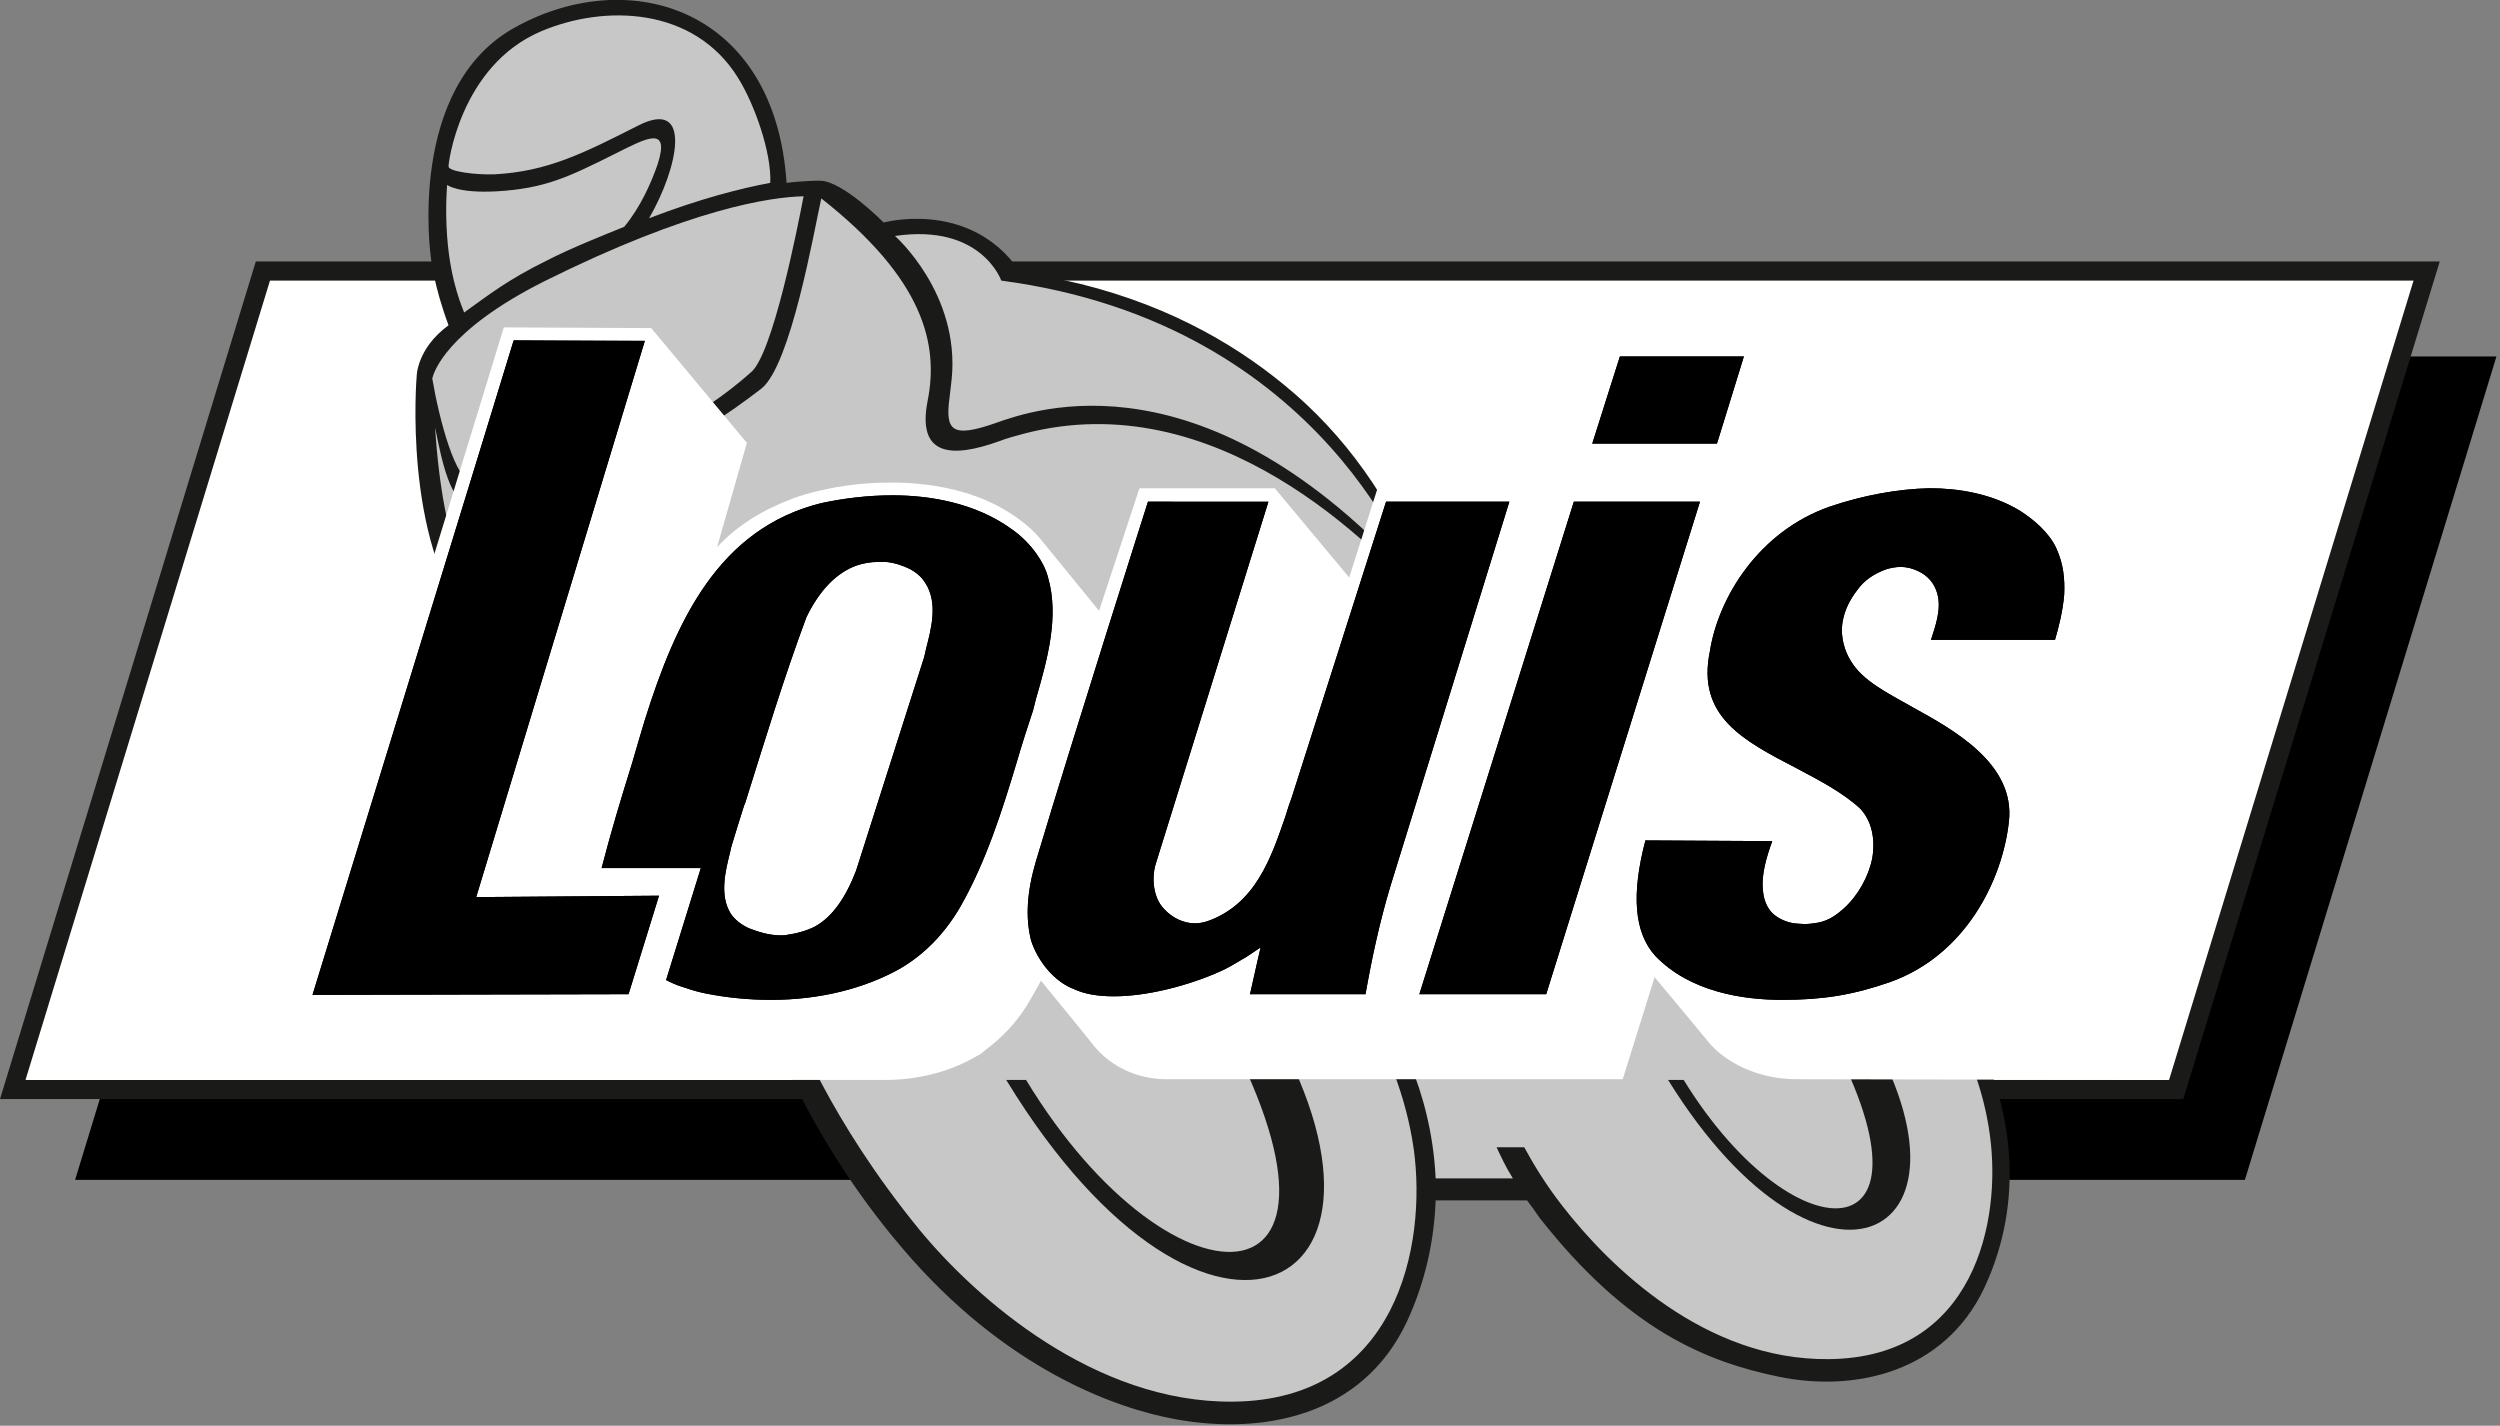
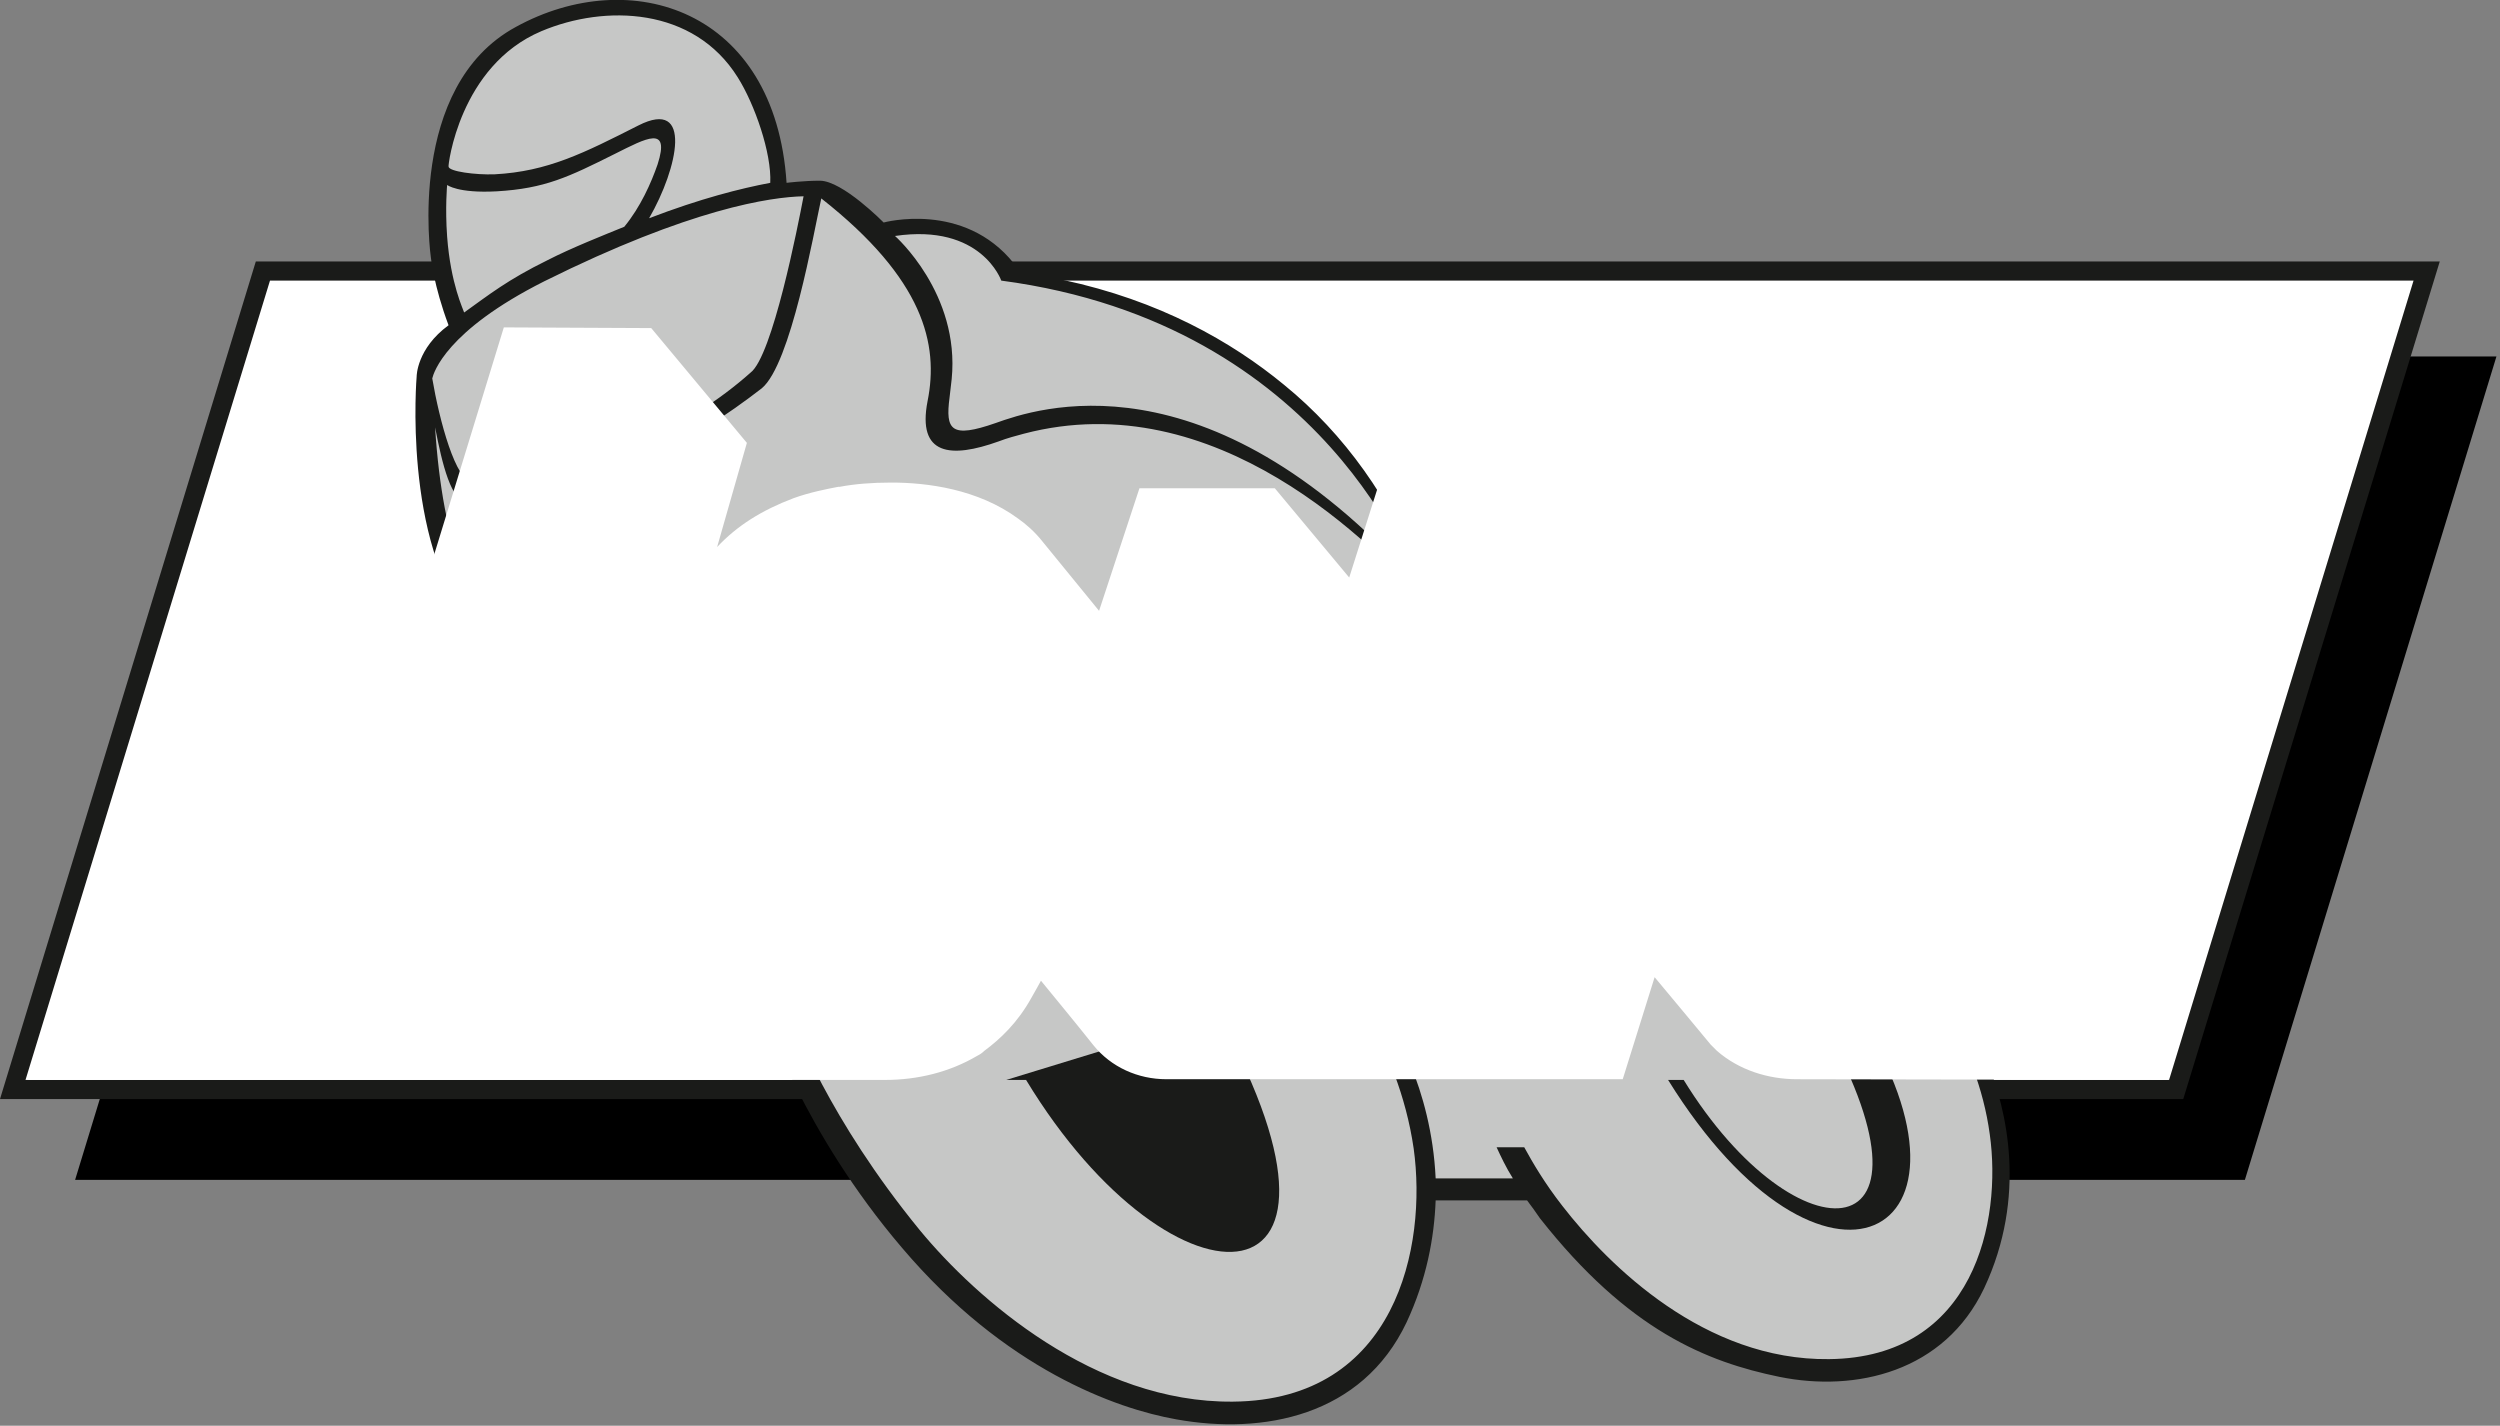
<svg xmlns="http://www.w3.org/2000/svg" xmlns:xlink="http://www.w3.org/1999/xlink" version="1.1" id="Livello_1" x="0px" y="0px" viewBox="0 0 352.8 201.2" style="enable-background:new 0 0 352.8 201.2;" xml:space="preserve">
  <rect x="0" y="0" width="352.8" height="201.2" fill="#808080" stroke="none" />
  <style type="text/css">
	.st0{clip-path:url(#SVGID_00000144300336371079553420000007200140793632542134_);}
	.st1{fill:#FFFFFF;}
	.st2{fill:#1A1B19;}
	.st3{fill:#C6C7C6;}
	.st4{clip-path:url(#SVGID_00000142880631646166804830000012995395840579501992_);}
</style>
  <g>
    <defs>
      <polygon id="SVGID_1_" points="46.1,50.3 10.6,166.5 316.8,166.5 352.3,50.3   " />
    </defs>
    <clipPath id="SVGID_00000181072768311642964620000007235169755761268376_">
      <use xlink:href="#SVGID_1_" style="overflow:visible;" />
    </clipPath>
    <g style="clip-path:url(#SVGID_00000181072768311642964620000007235169755761268376_);">
      <rect x="10.6" y="50.3" width="341.7" height="116.2" />
    </g>
  </g>
  <polygon class="st1" points="307.4,154.2 343,37.8 36.9,37.8 1.3,154.2 " />
  <polygon class="st2" points="36.1,36.9 0,155.1 115,155.1 116.1,152.4 3.6,152.4 38.1,39.6 340.6,39.6 306.1,152.4 279.7,152.4   281.4,155.1 308.1,155.1 344.3,36.9 " />
  <path class="st3" d="M276.9,144.9l-47.5-40.8c0,0-26.4-20.7-30.3-25.1c-12.1-26.3-38.7-38.1-56.8-40.6c-2.7-6.2-9.8-7.6-18.7-6.4  c-6.6-7.3-10.2-5.8-13.7-5.4c0-7.9-5.7-30.4-29-24.9c-24.7,5.8-20.1,34.4-16,44.4c0,0-4.9,2.7-5.1,8.5s0,17.8,4.3,26  s45.9,64.4,45.9,64.4s10.2,25.1,24.3,36.2c11,8.6,22.6,19.6,41.9,18.4c12.4-0.8,23.3-8,25-31.7h15.7c4.9,7.3,13.6,17.4,26.7,22.8  c13.3,5.4,23,3.1,28.3-1.4c5.4-4.5,8-8.9,9.3-14.8C283.2,165.2,282.5,153.8,276.9,144.9" />
  <path class="st2" d="M115.9,28c14.5,11.4,16.6,20.6,15,28.6c-1.5,7.7,3.3,8.1,10,5.7c1.3-0.5,2.5-0.8,3.6-1.1  c27-7.1,49.4,15.6,57.4,24.8l-1.5-5c-4.1-10.4-10.6-19.7-19.2-26.7c-7.4-6.1-17.6-11.9-31.2-14.8l-6.1-1.3l-0.7-1h-0.1  c-7.1-8.9-18.4-5.8-18.4-5.8s-5.8-5.9-9-5.9c-2.3,0-4.7,0.3-4.7,0.3C109.4,1.3,89-5.1,72.8,3.8c-15.5,8.4-12,32.5-12,32.5  s0.4,4,2.5,9.6c-4.5,3.3-4.5,7.2-4.5,7.2s-2,23.2,7.6,35l4.3,0.3c-4-2.6-8.2-10.8-9.3-28.1c1,5.2,2.3,10.6,4.6,10.6  c17,0.4,32.2-8.9,41.5-16.1C111.6,51.4,114.8,33,115.9,28C115.9,27.9,115.9,27.9,115.9,28 M141.3,39.6c46.1,6.1,58.4,42.5,58.4,42.5  c-29.6-32.8-53.6-24.4-59.2-22.4c-6.3,2.2-7.1,1-6.5-3.6c0.1-0.8,0.2-1.7,0.3-2.6c1.2-12.1-8-20.2-8-20.2  C138.5,31.5,141.3,39.6,141.3,39.6 M76.4,4.4c9-3.8,21.5-3.4,27.7,6.5c2.4,3.8,4.8,10.7,4.6,14.9c-4.2,0.8-9.8,2.2-17.1,5  c4.1-7.1,6.2-17-1.5-13.1s-12.8,6.5-20.3,6.9c-2.7,0.1-6.5-0.4-6.5-1.1C63.2,23.5,64.8,9.3,76.4,4.4 M63.1,33.4  c-0.3-4.1,0-7.3,0-7.3s1.5,1.2,7,0.9c6.8-0.4,10.1-2,16.7-5.3c4.4-2.2,7.8-4.1,6,1.5c-0.9,2.6-2.4,6-4.7,8.8  c-2.7,1.1-7.5,3-10.8,4.7c-5.7,2.8-8.3,4.9-11.8,7.4C65.4,43.7,63.6,40.1,63.1,33.4 M105.9,52.6c-8.4,7.5-23.5,15.5-39.1,15.6  c-2.5-0.2-4.8-8.9-5.8-14.8c0.2-0.8,1.9-6.7,15.8-13.7c20.7-10.3,32-11.9,36.6-12C112.6,31.9,109,50.3,105.9,52.6" />
  <path class="st2" d="M280.4,149.7c-1.2-3-2.9-6.3-2.9-6.3h-2.5c2.4,4.3,4.9,10,5.8,16.7c1.7,12.1-2.1,31.5-22.7,31.7  c-17.5,0.2-31-13.1-37.6-21.6c-2.5-3.2-4.2-6.1-5.4-8.3h-3.9c0.6,1.3,1.3,2.8,2.3,4.4h-10.9c-0.3-6.5-1.9-12-3.5-15.9  c-1.4-3.4-3.3-7.1-3.3-7.1h-2.9c2.7,4.8,5.5,11.2,6.6,18.8c1.9,13.7-2.4,35.5-25.5,35.7c-19.5,0.2-36.2-14.5-44.2-24.2  c-13-15.9-17.6-28.8-18.4-30.3l-3.4,0c0,0,5.3,16.4,19.3,32.8c14.5,17.1,30.2,22.7,38.7,24.2c12.2,2.2,26.2-0.4,32.5-13.7  c2.8-6,3.9-11.9,4.1-17.2h12.9c0.6,0.8,1.2,1.6,1.8,2.5c12.5,15.9,23.6,20.3,33.8,22.4c10.8,2.2,23.3-0.7,28.9-12.5  C286.1,168.8,283.2,156.6,280.4,149.7" />
  <path class="st2" d="M262.4,143.4h-5.7c19.5,33.9-3.1,35-19.1,9h-2.2C257.3,187.7,282.1,174.7,262.4,143.4" />
-   <path class="st2" d="M177.6,141.5h-6.7c25.4,44.3-5.2,45.4-26.1,10.9H142C170.5,199.2,203.2,182.4,177.6,141.5" />
+   <path class="st2" d="M177.6,141.5h-6.7c25.4,44.3-5.2,45.4-26.1,10.9H142" />
  <path class="st1" d="M306.1,152.4l-17.4-9.9c1.6-2.2,2.6-4.4,3.5-6.5c1.5-3.6,2.8-8.7,2.1-12.2c-0.7-3.3-2.1-5-3-6l-9.3-11.2l0-0.1  l1-3.2h17.8c0,0,1.3-4.3,1.6-6.7c0.4-2.8,0.2-5.1-0.5-7.3c-0.7-2.2-2.1-3.8-2.1-3.9L290.1,74c-1.4-1.5-2.9-2.7-4-3.3  c-3.7-2.3-8.4-3.5-13.8-3.5c-4.2,0-8.7,0.7-13,2.1l1.3-4.6L247,48.5l-19.7,0L222.7,63l5,5.9h-6.9l-1.8,5.8l-4.8-5.8h-19.8l-4,12.6  l-10.5-12.6h-19.1l-5.7,17.3c0,0-3.9-4.8-8-9.8c-1.1-1.4-2.4-2.5-3.4-3.2c-5.7-4.2-12.9-5.1-17.9-5.1c-2.8,0-5.2,0.2-7.3,0.6l-0.2,0  c-1.6,0.3-4.1,0.8-6.3,1.6c-4.5,1.7-8,3.9-10.8,6.9l4.2-14.7L91.9,46.3l-20.8-0.1l-29,94.6L3.7,152.4h121.2c4.6,0,9.1-1.1,13-3.4  c0.4-0.2,0.7-0.4,1-0.7c2.3-1.7,4.7-4,6.6-7.4c0.6-1.1,1.1-1.9,1.4-2.5c1.3,1.6,4.7,5.7,7.4,9.1c2.5,3.1,6.3,4.8,10.3,4.8h64.4  l4.5-14.4c2.2,2.6,7.8,9.4,7.9,9.5c0.3,0.3,0.6,0.6,0.9,0.9c3.1,2.7,7.2,4,11.3,4L306.1,152.4L306.1,152.4z" />
  <g>
    <defs>
-       <path id="SVGID_00000018214402739376456150000002156083602348648373_" d="M222.1,70.8l-21.8,69.5h17.9l21.7-69.5H222.1z     M182.3,112.5c-0.3,0.8-0.6,1.7-0.9,2.7c-2,5.8-4.2,12.4-11,14.8c-0.6,0.2-1.2,0.3-1.8,0.3c-1.6,0-3.2-0.8-4.3-2    c-1.6-1.6-1.8-4.5-1.2-6.4l15.9-51.1H162c0,0-10.5,33-15.8,50.7c-1.3,4.4-1.5,8-0.7,11.2c1,3.1,3.4,5.9,6.1,6.9    c1.5,0.7,3.4,1,5.6,1c5.6,0,12.1-2.1,15.6-3.8c1.4-0.7,2.4-1.4,3-1.7c0.6-0.4,2.1-1.4,2.1-1.4l-0.4,1.7l-1.1,4.9h16.3    c0.9-5.1,2-10.2,3.5-15.2L213,70.8h-17.4L182.3,112.5L182.3,112.5z M105.7,131c-1.1-0.5-2-1.2-2.6-2.1c-1.6-2.6-0.7-6.1-0.1-8.5    l0.2-0.9c0.6-2,1.2-3.9,1.8-5.8l0.2-0.5c2.7-8.6,5.4-17.5,8.6-26.1c1.9-3.9,4.3-6.3,7.1-7.3c0.9-0.3,1.9-0.5,3-0.5    c0.3,0,0.7,0,1.1,0c1.2,0.1,2.4,0.5,3.4,1c1.1,0.6,1.7,1.2,2.2,2c1.8,2.8,0.8,6.5,0.1,9.2c-0.1,0.5-0.2,0.9-0.3,1.3l-9.6,30.1    c-1.5,3.9-3.4,6.5-5.7,7.8c-0.7,0.4-2.3,1-3.9,1.2c-0.3,0.1-0.7,0.1-1,0.1C108.5,132,107,131.5,105.7,131 M115.9,71    c-14.5,3.6-20.5,16.6-24.9,30.6c-0.6,2-1.2,4-1.8,6.1c-1.5,4.8-2.9,9.4-4.3,14.8h14l-4.9,15.8c0.4,0.2,1.3,0.7,2.7,1.1    c1.2,0.4,1.9,0.6,2.9,0.8c3,0.6,6.1,0.9,9.2,0.9c6.9,0,13.2-1.6,18.2-4.4c3.6-2.1,6.4-5.1,8.5-8.7c3.6-6.3,5.9-13.5,8-20.5    c0.7-2.4,1.5-4.9,2.3-7.3l0.4-1.6c1.6-5.5,3.3-11.6,1.7-17.1c-0.3-1.2-0.9-2.3-1.6-3.3c-0.9-1.3-2.2-2.6-3.5-3.5    c-5.2-3.8-11.8-4.8-16.8-4.8C122.5,69.9,119.2,70.3,115.9,71 M258.2,71.5c-10,3.5-15.7,12.8-16.9,20.4    c-1.9,9.2,4.7,12.6,12.2,16.5c3.2,1.7,6.5,3.4,9,5.7c1.6,1.7,2.2,4.2,1.7,7.1c-0.5,2.4-1.9,5.1-4,7c-1,0.9-2.1,1.7-3.6,2    c-0.6,0.1-1.3,0.2-1.8,0.2c-0.8,0-1.4-0.1-1.6-0.1c-1.4-0.2-2.7-0.9-3.4-1.8c-0.6-0.8-0.9-1.7-1-2.7c-0.3-2.3,0.5-4.9,1.3-7.1    l-17.9-0.1c-2,7.6-1.6,13,1.4,16.3c4.9,5.1,12.4,6.2,17.9,6.2c5.8,0,10-0.7,15.2-2.5c10.7-3.8,15.9-14.4,16.8-22.7    c0.9-8.2-8-13-13.6-16.1c-3.7-2.1-7-3.7-8.7-6.5c-0.9-1.4-1.5-3.5-1.2-5.4c0.3-1.9,1.1-3.3,2-4.5c1.1-1.6,2.5-2.4,4-3    c0.5-0.2,1.5-0.4,2.2-0.4c0.8,0,1.7,0.2,2.5,0.6c1.3,0.6,2.3,1.7,2.7,3.2c0.6,2.2-0.3,4.6-0.9,6.5H290c0.5-1.7,1.1-4,1.3-6.4    c0.1-2.2-0.1-4.3-1.1-6.5c-1-2.2-3.1-4-5.1-5.3c-4.1-2.5-8.9-3.2-12.8-3.2C267.8,69,262.9,69.9,258.2,71.5 M224.7,62.6h17.6    l3.8-12.3l-17.5,0L224.7,62.6L224.7,62.6z M44.1,140.4l44.6-0.1l4.3-13.9l-25.8,0.2L91,48.1l-18.5-0.1    C72.5,48.1,44.1,140.4,44.1,140.4z" />
-     </defs>
+       </defs>
    <use xlink:href="#SVGID_00000018214402739376456150000002156083602348648373_" style="overflow:visible;" />
    <clipPath id="SVGID_00000126312365891113268420000010751167231296391331_">
      <use xlink:href="#SVGID_00000018214402739376456150000002156083602348648373_" style="overflow:visible;" />
    </clipPath>
    <g style="clip-path:url(#SVGID_00000126312365891113268420000010751167231296391331_);">
-       <rect x="44.1" y="48.1" width="247.4" height="93.1" />
-     </g>
+       </g>
  </g>
</svg>